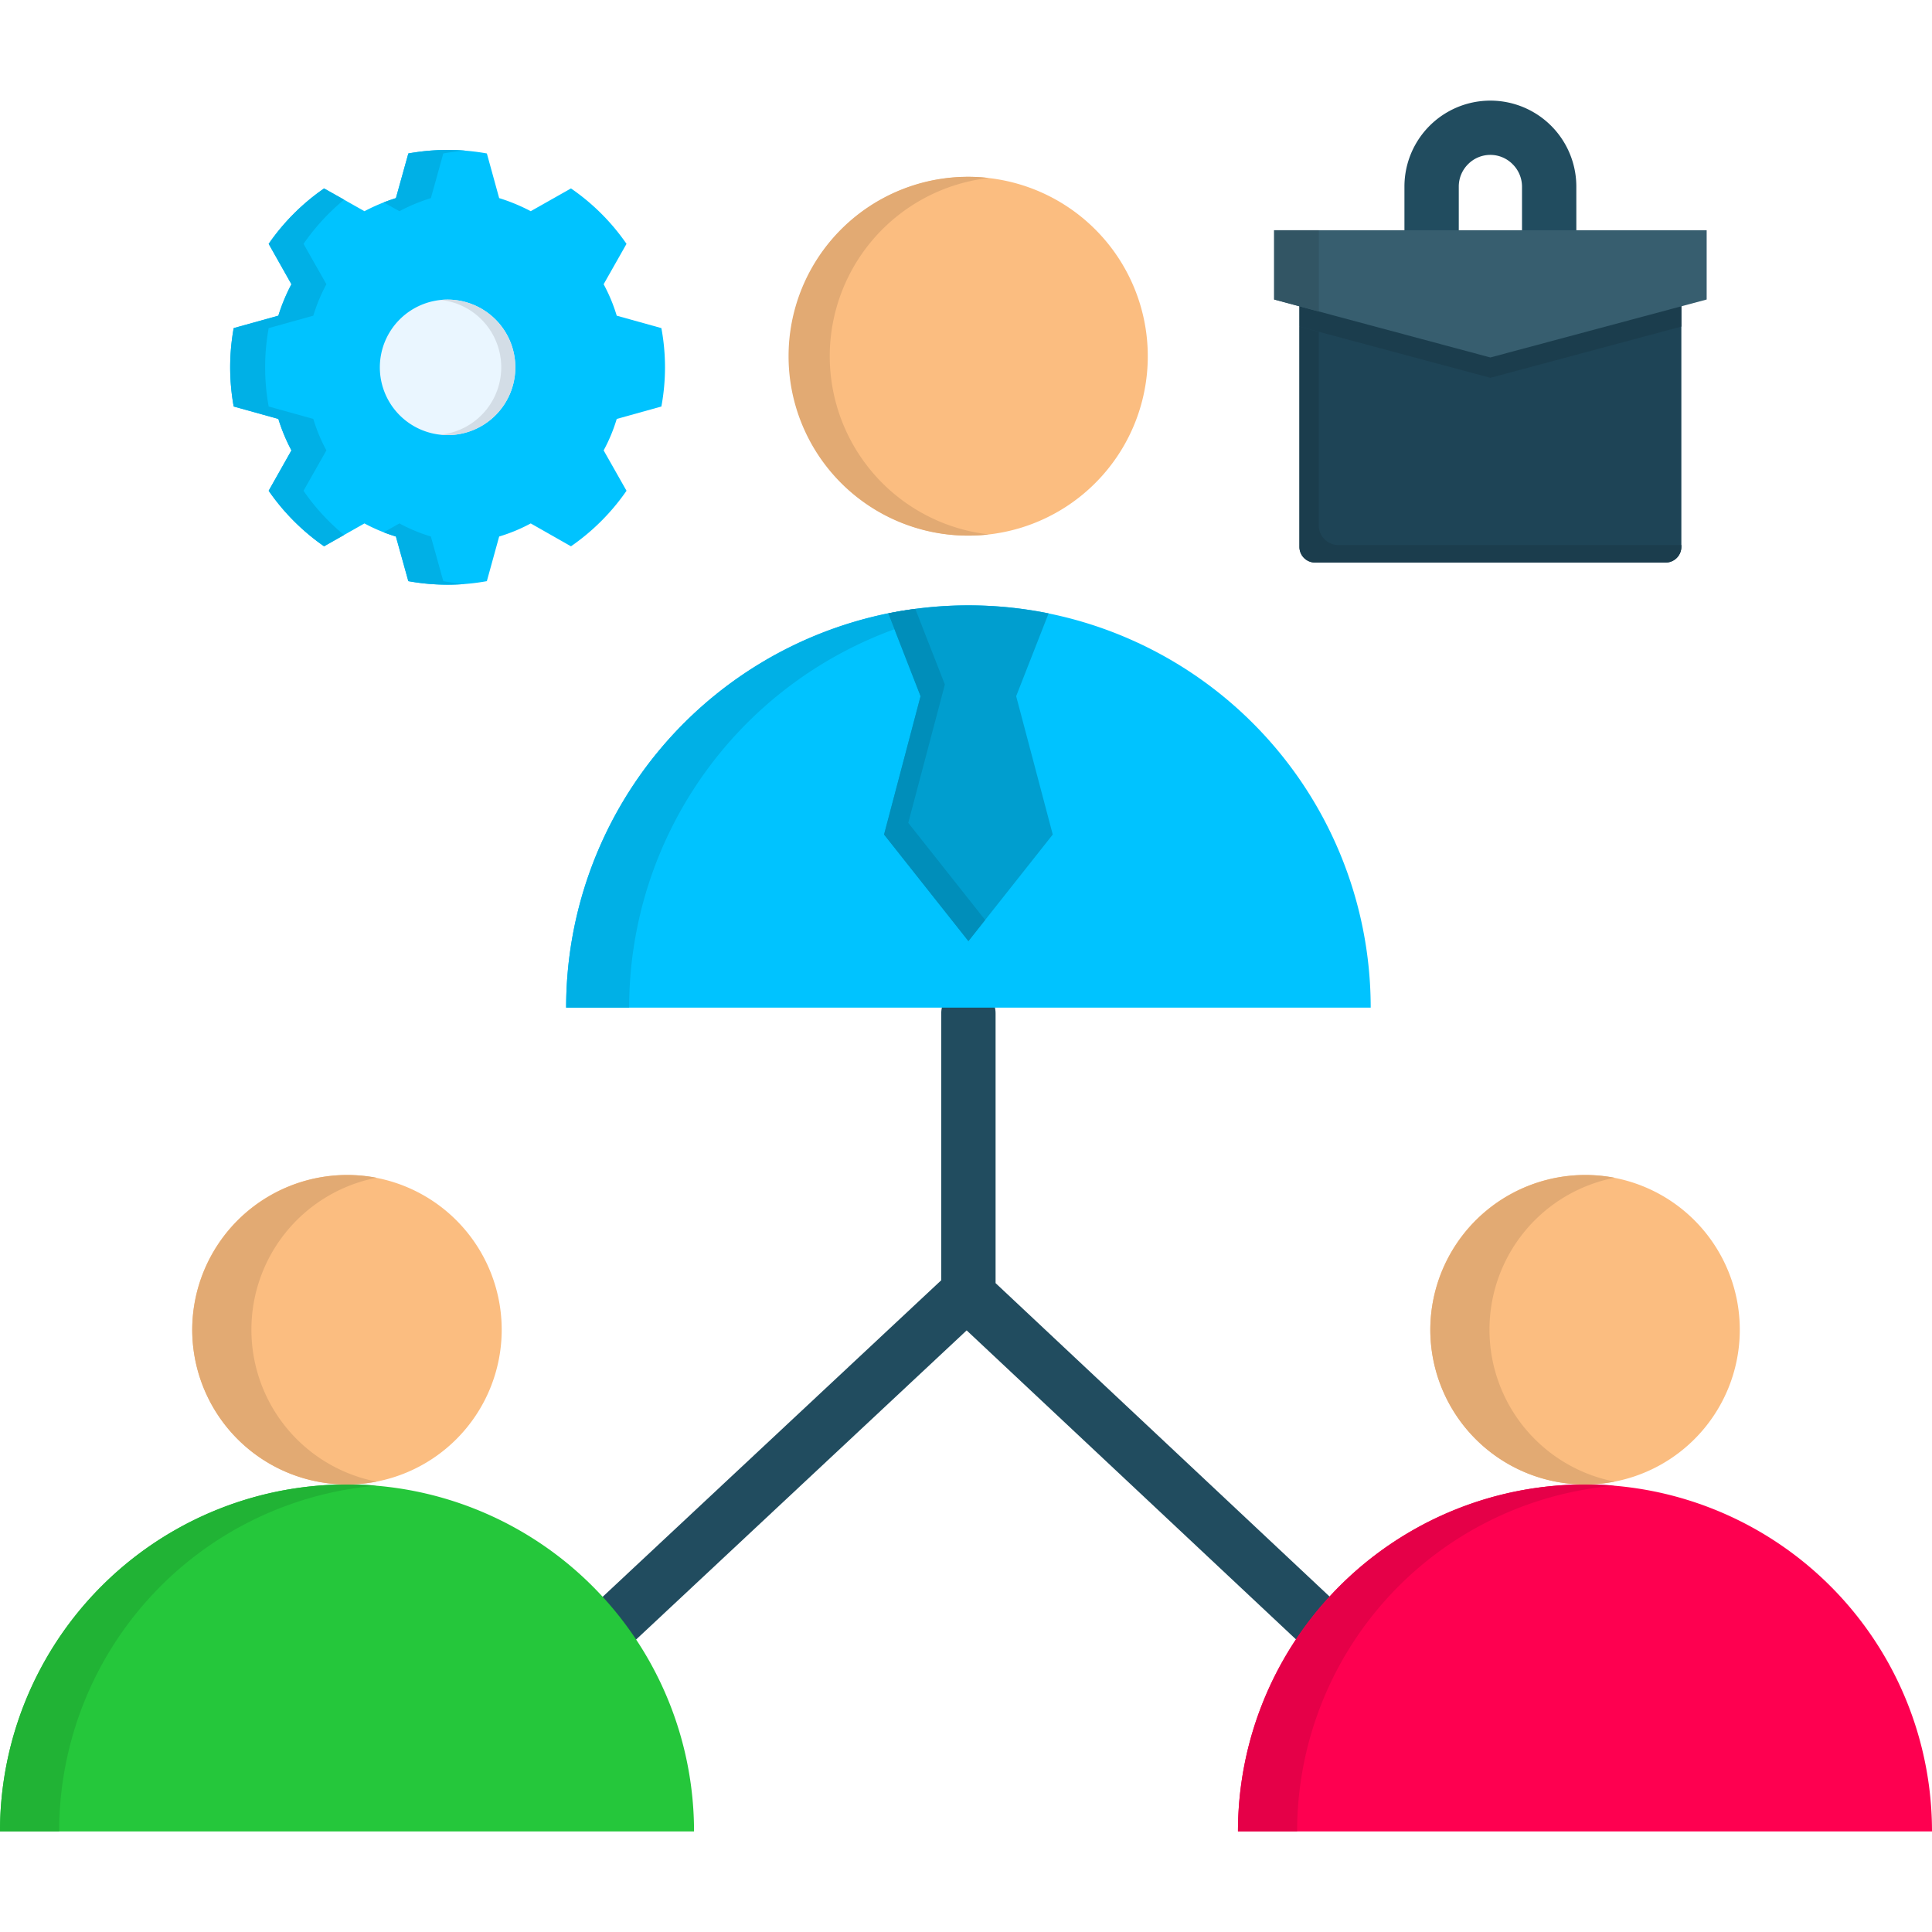
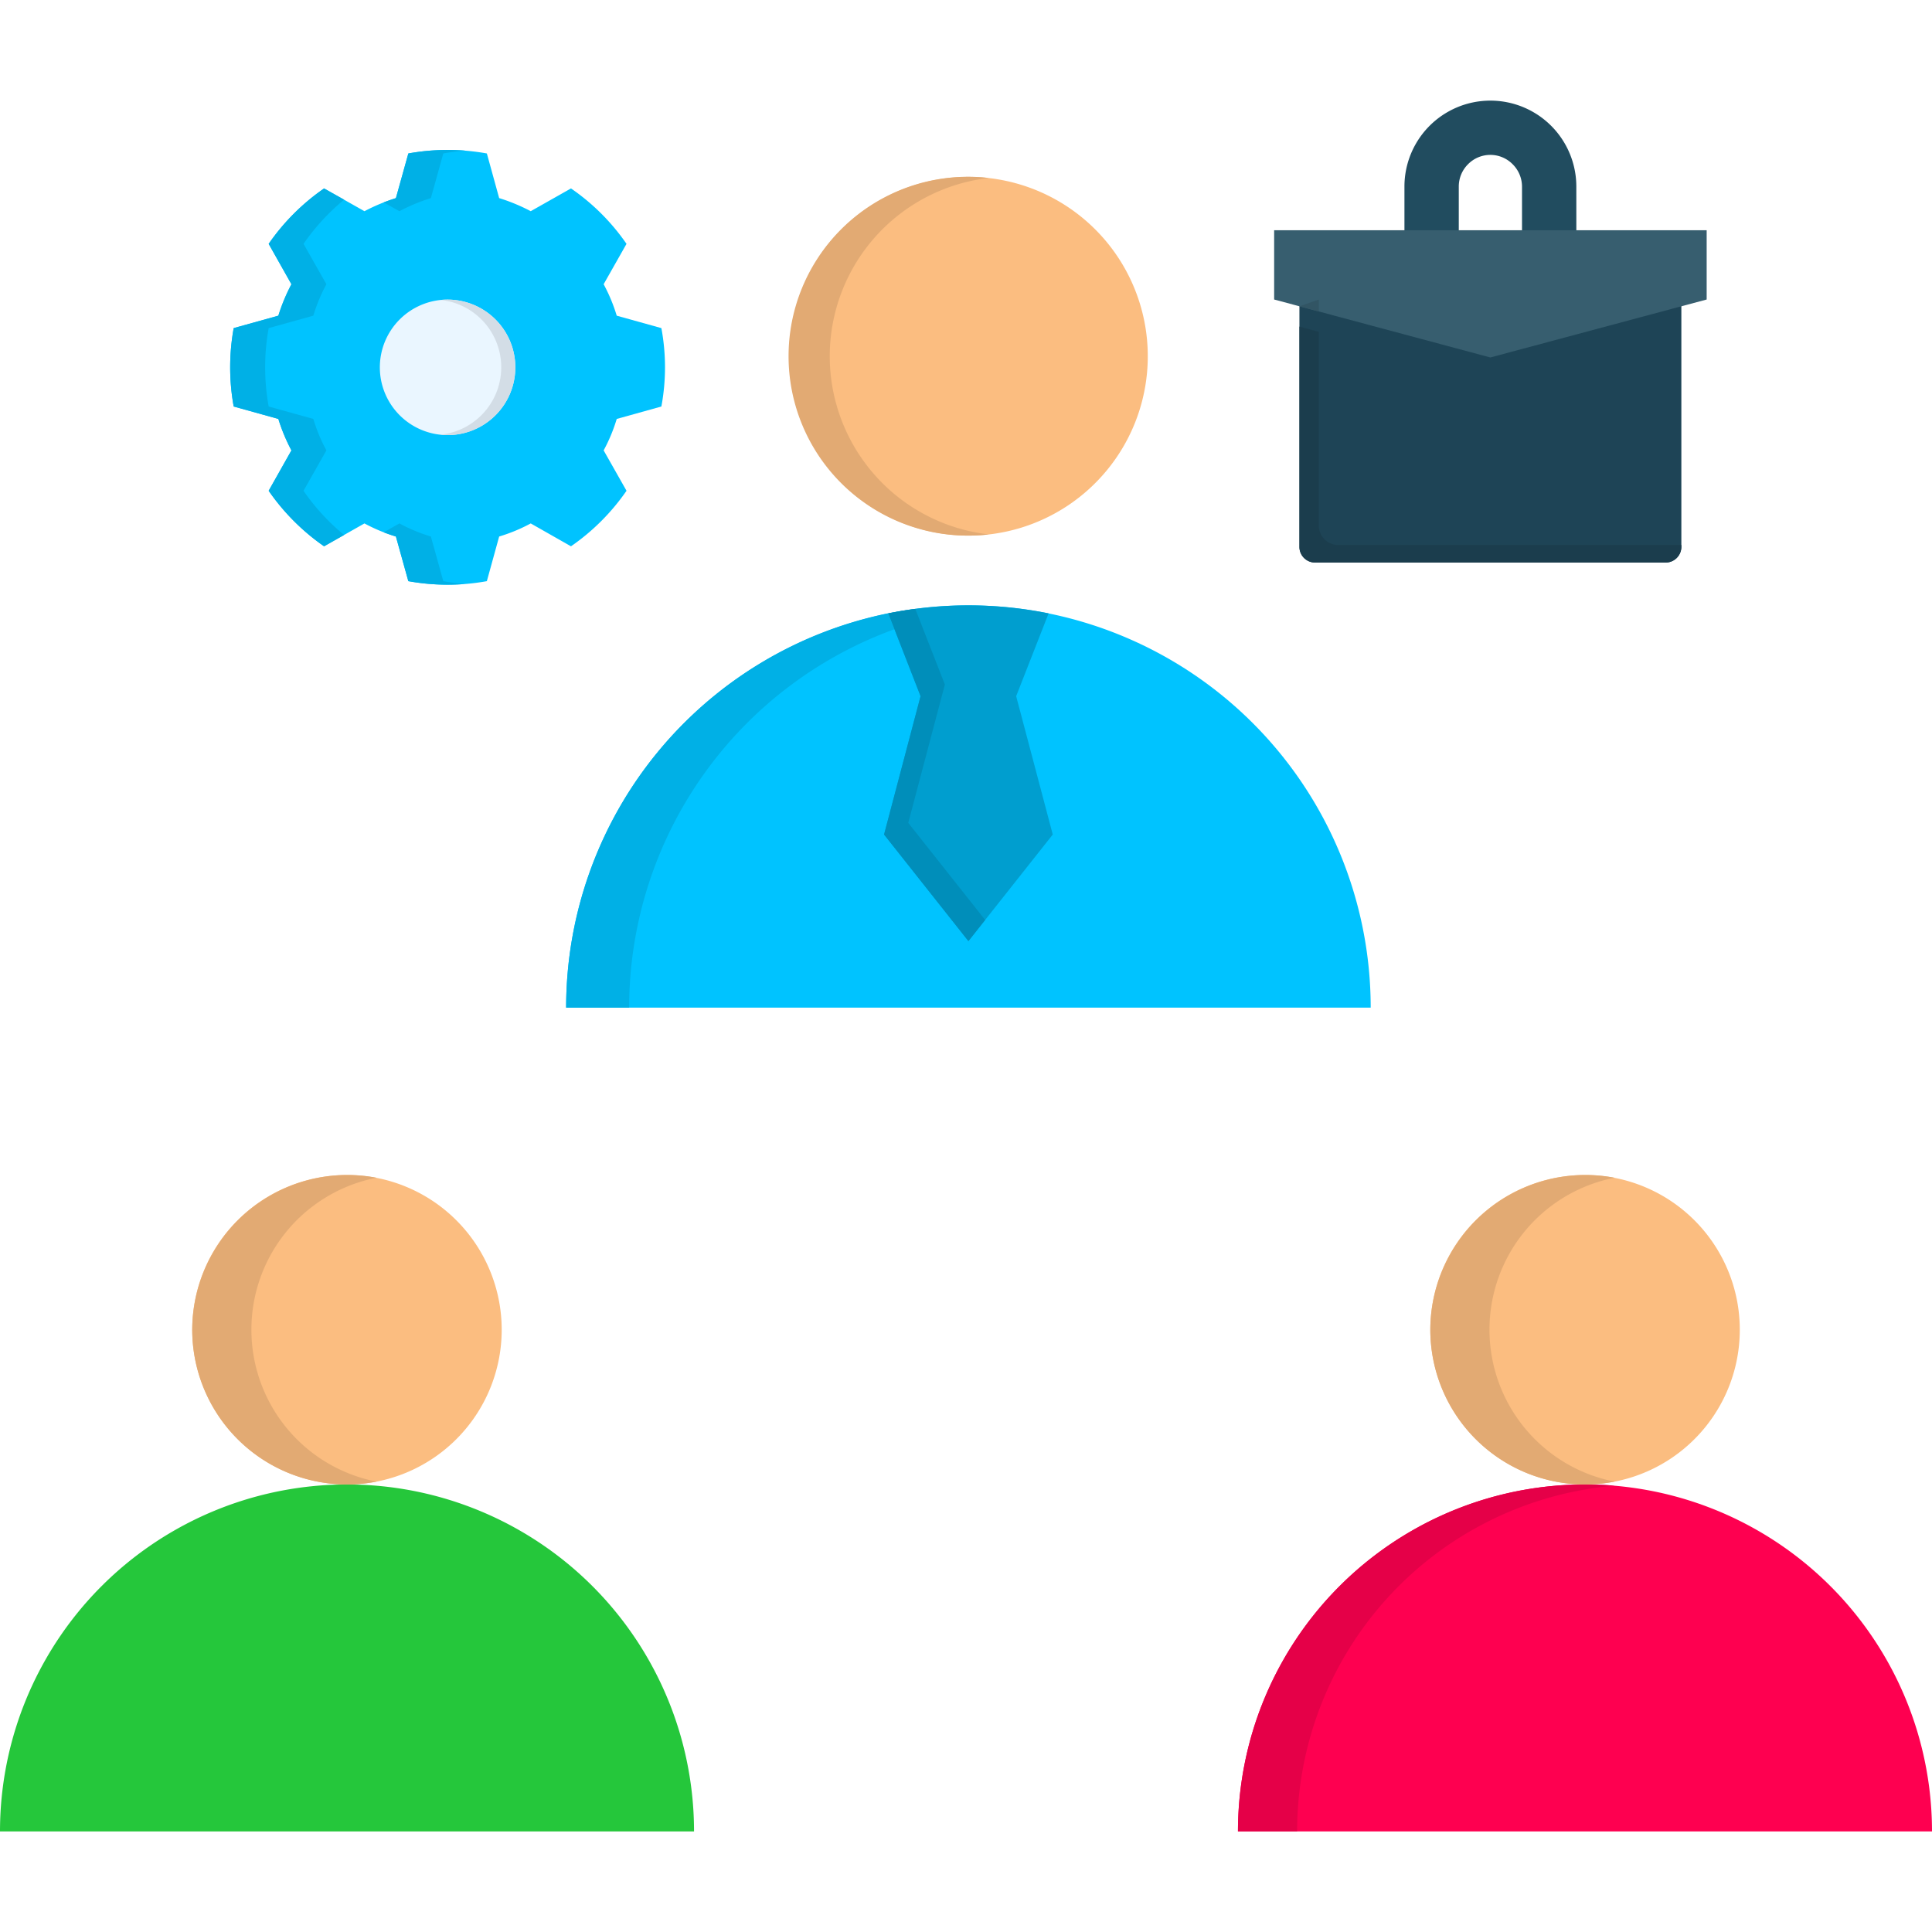
<svg xmlns="http://www.w3.org/2000/svg" id="Layer_1" viewBox="0 0 512 512" data-name="Layer 1">
-   <path d="m140.532 460.721a7.165 7.165 0 0 1 -9.793-10.462l118.7-110.98v-70.7a7.2 7.2 0 1 1 14.4 0v71.46l117.451 110.22a7.185 7.185 0 0 1 -9.851 10.462l-115.264-108.153z" fill="#214c5f" />
  <path d="m256.641 160.423a106.618 106.618 0 0 1 106.609 106.608h-213.217a106.618 106.618 0 0 1 106.608-106.608z" fill="#00c3ff" fill-rule="evenodd" />
  <path d="m256.641 141.945a47.534 47.534 0 1 0 -47.534-47.533 47.638 47.638 0 0 0 47.534 47.533z" fill="#fbbd80" fill-rule="evenodd" />
  <path d="m234.288 221.158 9.675-36.663-8.563-21.945a107.508 107.508 0 0 1 42.492 0l-8.6 21.945 9.7 36.663-22.351 28.242z" fill="#009ecf" fill-rule="evenodd" />
  <path d="m420.051 393.4a91.947 91.947 0 0 1 91.949 91.948h-183.927a91.953 91.953 0 0 1 91.978-91.948z" fill="#fe0050" fill-rule="evenodd" />
  <path d="m420.051 393.4a41.006 41.006 0 1 0 -41-41.006 41.1 41.1 0 0 0 41 41.006z" fill="#fbbd80" fill-rule="evenodd" />
  <path d="m91.949 393.4a91.953 91.953 0 0 1 91.978 91.949h-183.927a91.947 91.947 0 0 1 91.949-91.949z" fill="#25c73b" fill-rule="evenodd" />
  <path d="m91.949 393.4a41.006 41.006 0 1 0 -41.006-41.006 41.1 41.1 0 0 0 41.006 41.006z" fill="#fbbd80" fill-rule="evenodd" />
  <path d="m417.749 66.9a7.2 7.2 0 0 1 -14.4 0v-17.457a8.375 8.375 0 0 0 -2.478-5.917 8.3 8.3 0 0 0 -11.832 0 8.349 8.349 0 0 0 -2.448 5.917v17.457a7.2 7.2 0 0 1 -14.4 0v-17.457a22.776 22.776 0 0 1 45.552 0z" fill="#214c5f" />
  <g fill-rule="evenodd">
    <path d="m348.5 71.359h92.911a4.185 4.185 0 0 1 4.167 4.167v69.421a4.179 4.179 0 0 1 -4.167 4.139h-92.911a4.155 4.155 0 0 1 -4.139-4.139v-69.421a4.161 4.161 0 0 1 4.139-4.167z" fill="#1e4456" />
-     <path d="m445.581 86.543-50.623 13.581-50.594-13.581v-11.017a4.161 4.161 0 0 1 4.139-4.167h92.911a4.185 4.185 0 0 1 4.167 4.167z" fill="#1b3d4d" />
    <path d="m337.661 61.013v18.36l57.297 15.359 57.326-15.359v-18.36z" fill="#375e6f" />
    <path d="m175.271 107.73-11.832 3.294a43.7 43.7 0 0 1 -3.468 8.335l6.062 10.7a57.9 57.9 0 0 1 -14.718 14.717l-10.666-6.062a44.7 44.7 0 0 1 -8.365 3.468l-3.264 11.833a58.48 58.48 0 0 1 -20.809 0l-3.293-11.833a45.246 45.246 0 0 1 -8.335-3.468l-10.7 6.062a58.25 58.25 0 0 1 -14.683-14.721l6.032-10.7a47.942 47.942 0 0 1 -3.468-8.335l-11.833-3.29a58.313 58.313 0 0 1 0-20.779l11.832-3.293a48.832 48.832 0 0 1 3.468-8.335l-6.031-10.696a57.674 57.674 0 0 1 14.687-14.689l10.7 6.033a49.726 49.726 0 0 1 8.335-3.468l3.293-11.833a58.542 58.542 0 0 1 20.809 0l3.26 11.83a49.042 49.042 0 0 1 8.365 3.468l10.666-6.033a57.332 57.332 0 0 1 14.718 14.689l-6.062 10.7a44.438 44.438 0 0 1 3.468 8.335l11.832 3.293a56.584 56.584 0 0 1 0 20.779z" fill="#00c3ff" />
    <path d="m136.568 97.355a17.953 17.953 0 1 1 -17.952-17.955 17.96 17.96 0 0 1 17.952 17.953z" fill="#eaf6ff" />
-     <path d="m91.949 393.4a91.947 91.947 0 0 0 -91.949 91.948h15.68a91.941 91.941 0 0 1 84.109-91.628c-2.565-.234-5.188-.321-7.84-.321z" fill="#21b335" />
    <path d="m50.943 352.393a41 41 0 0 0 48.846 40.248 41.021 41.021 0 0 1 0-80.524 41.135 41.135 0 0 0 -48.846 40.276z" fill="#e2aa73" />
    <path d="m420.051 393.4a91.953 91.953 0 0 0 -91.978 91.949h15.679a91.967 91.967 0 0 1 84.139-91.628c-2.594-.234-5.217-.321-7.84-.321z" fill="#e50048" />
    <path d="m379.046 352.393a41 41 0 0 0 48.845 40.248 41.021 41.021 0 0 1 0-80.524 41.134 41.134 0 0 0 -48.845 40.276z" fill="#e2aa73" />
    <path d="m166.732 267.031a106.7 106.7 0 0 1 70.324-100.284l-1.661-4.226a106.658 106.658 0 0 0 -85.362 104.51z" fill="#00b0e6" />
    <path d="m105.851 55.971a47.756 47.756 0 0 1 8.335-3.468l3.293-11.833c1.895-.35 3.818-.583 5.771-.758q-2.317-.174-4.634-.174a58.3 58.3 0 0 0 -10.4.932l-3.298 11.83q-1.617.523-3.235 1.136zm11.628 98.04-3.293-11.833a43.611 43.611 0 0 1 -8.335-3.468l-4.168 2.361c1.079.408 2.157.787 3.235 1.107l3.293 11.833a58.3 58.3 0 0 0 10.405.933q2.316 0 4.634-.176a53.608 53.608 0 0 1 -5.771-.757zm-37.042-23.956 6.062-10.7a43.7 43.7 0 0 1 -3.468-8.335l-11.831-3.29a58.313 58.313 0 0 1 0-20.779l11.832-3.293a44.438 44.438 0 0 1 3.468-8.335l-6.062-10.7a57.848 57.848 0 0 1 10.753-11.712l-5.3-2.973a57.674 57.674 0 0 0 -14.691 14.689l6.032 10.7a48.832 48.832 0 0 0 -3.468 8.335l-11.833 3.289a58.313 58.313 0 0 0 0 20.779l11.832 3.294a47.942 47.942 0 0 0 3.468 8.335l-6.032 10.7a58.25 58.25 0 0 0 14.688 14.717l5.3-3a57.116 57.116 0 0 1 -10.754-11.716z" fill="#00b0e6" />
    <path d="m116.75 79.49a17.947 17.947 0 0 1 0 35.7c.612.059 1.224.117 1.866.117a17.953 17.953 0 0 0 0-35.906c-.642 0-1.254.03-1.866.088z" fill="#d3dde6" />
    <path d="m219.891 94.412a47.577 47.577 0 0 1 42.142-47.243 47.548 47.548 0 1 0 0 94.456 47.548 47.548 0 0 1 -42.142-47.213z" fill="#e2aa73" />
    <path d="m349.494 139.293v-51.351l-5.13-1.4v58.4a4.155 4.155 0 0 0 4.139 4.139h92.911a4.179 4.179 0 0 0 4.167-4.139v-.5h-90.9a5.193 5.193 0 0 1 -5.187-5.159z" fill="#1b3d4d" />
-     <path d="m344.364 81.18 5.13 1.37v-11.191-10.346h-11.833v18.36z" fill="#325564" />
+     <path d="m344.364 81.18 5.13 1.37v-11.191-10.346v18.36z" fill="#325564" />
    <path d="m240.7 218.069 9.7-36.663-7.839-20.051c-2.39.292-4.78.7-7.17 1.166l1.661 4.226 6.907 17.748-9.675 36.663 22.357 28.242 4.43-5.6z" fill="#008eba" />
  </g>
</svg>